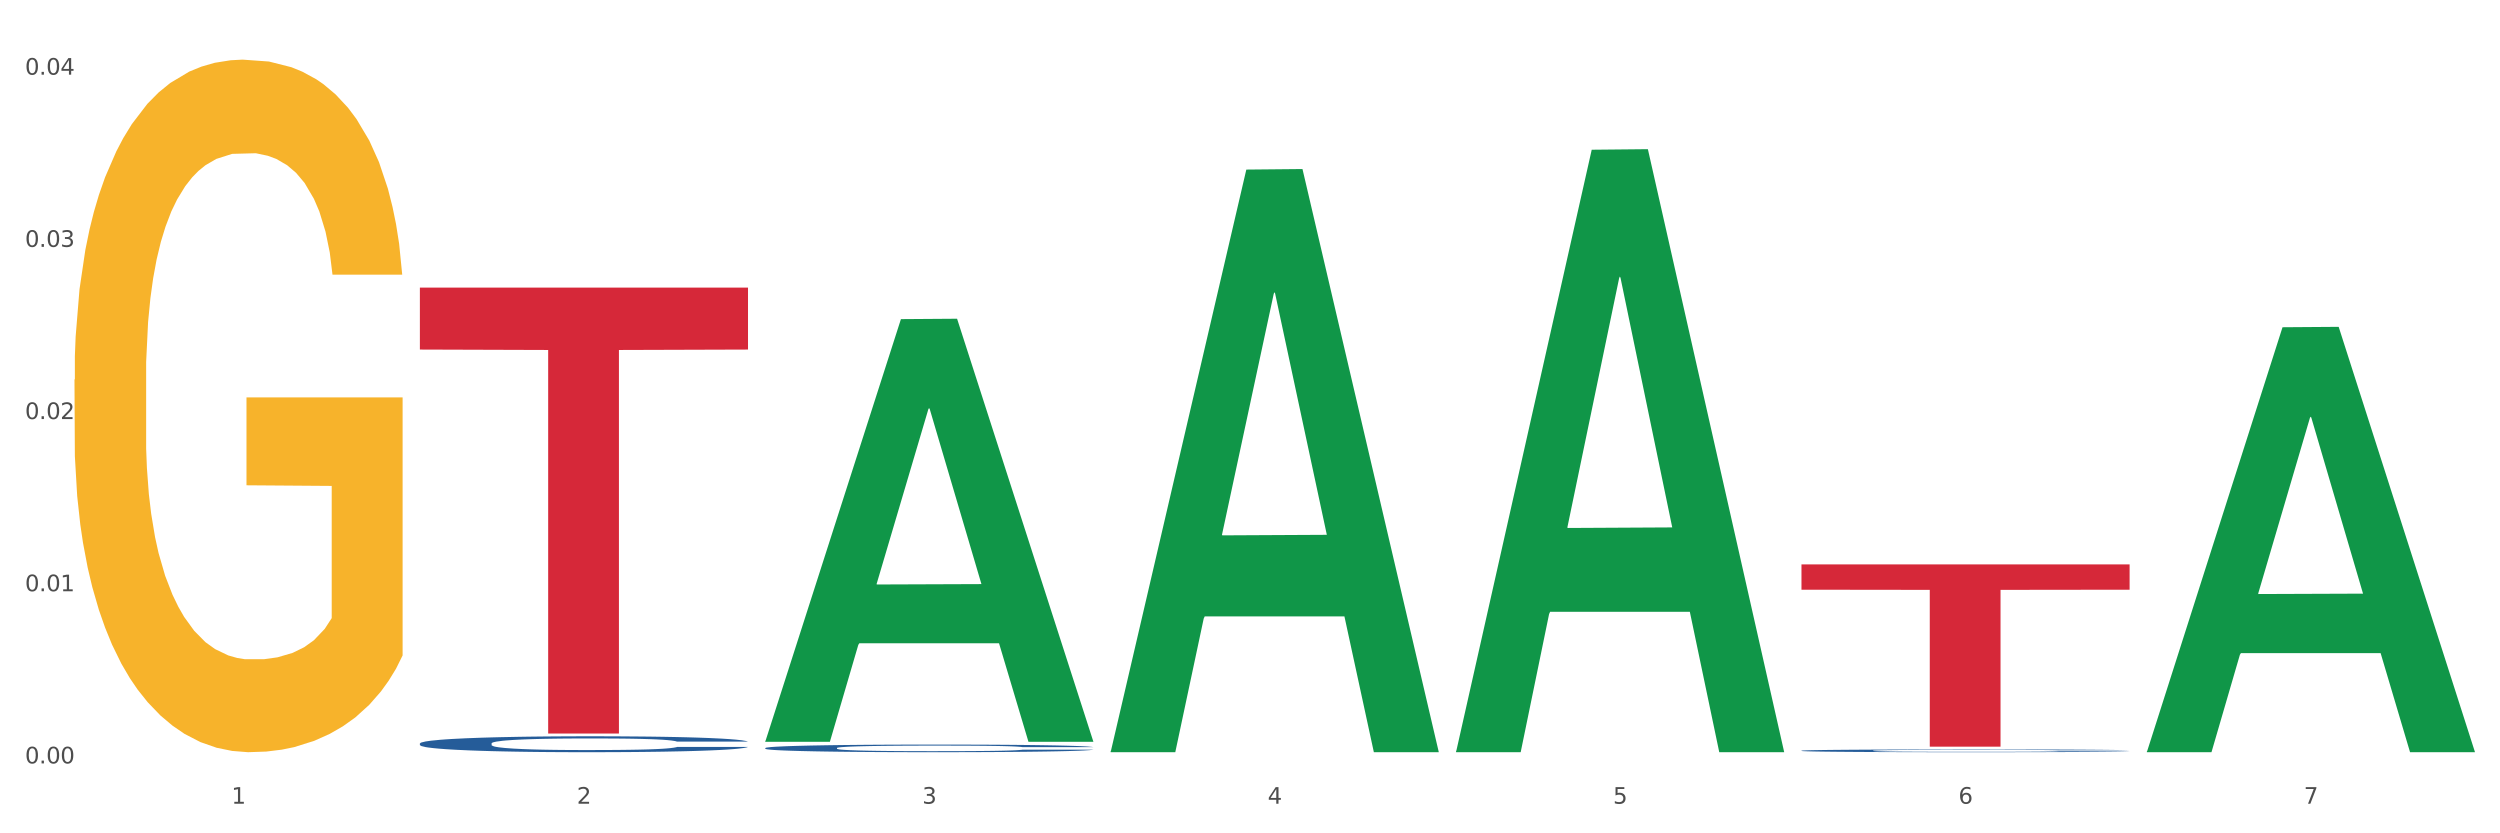
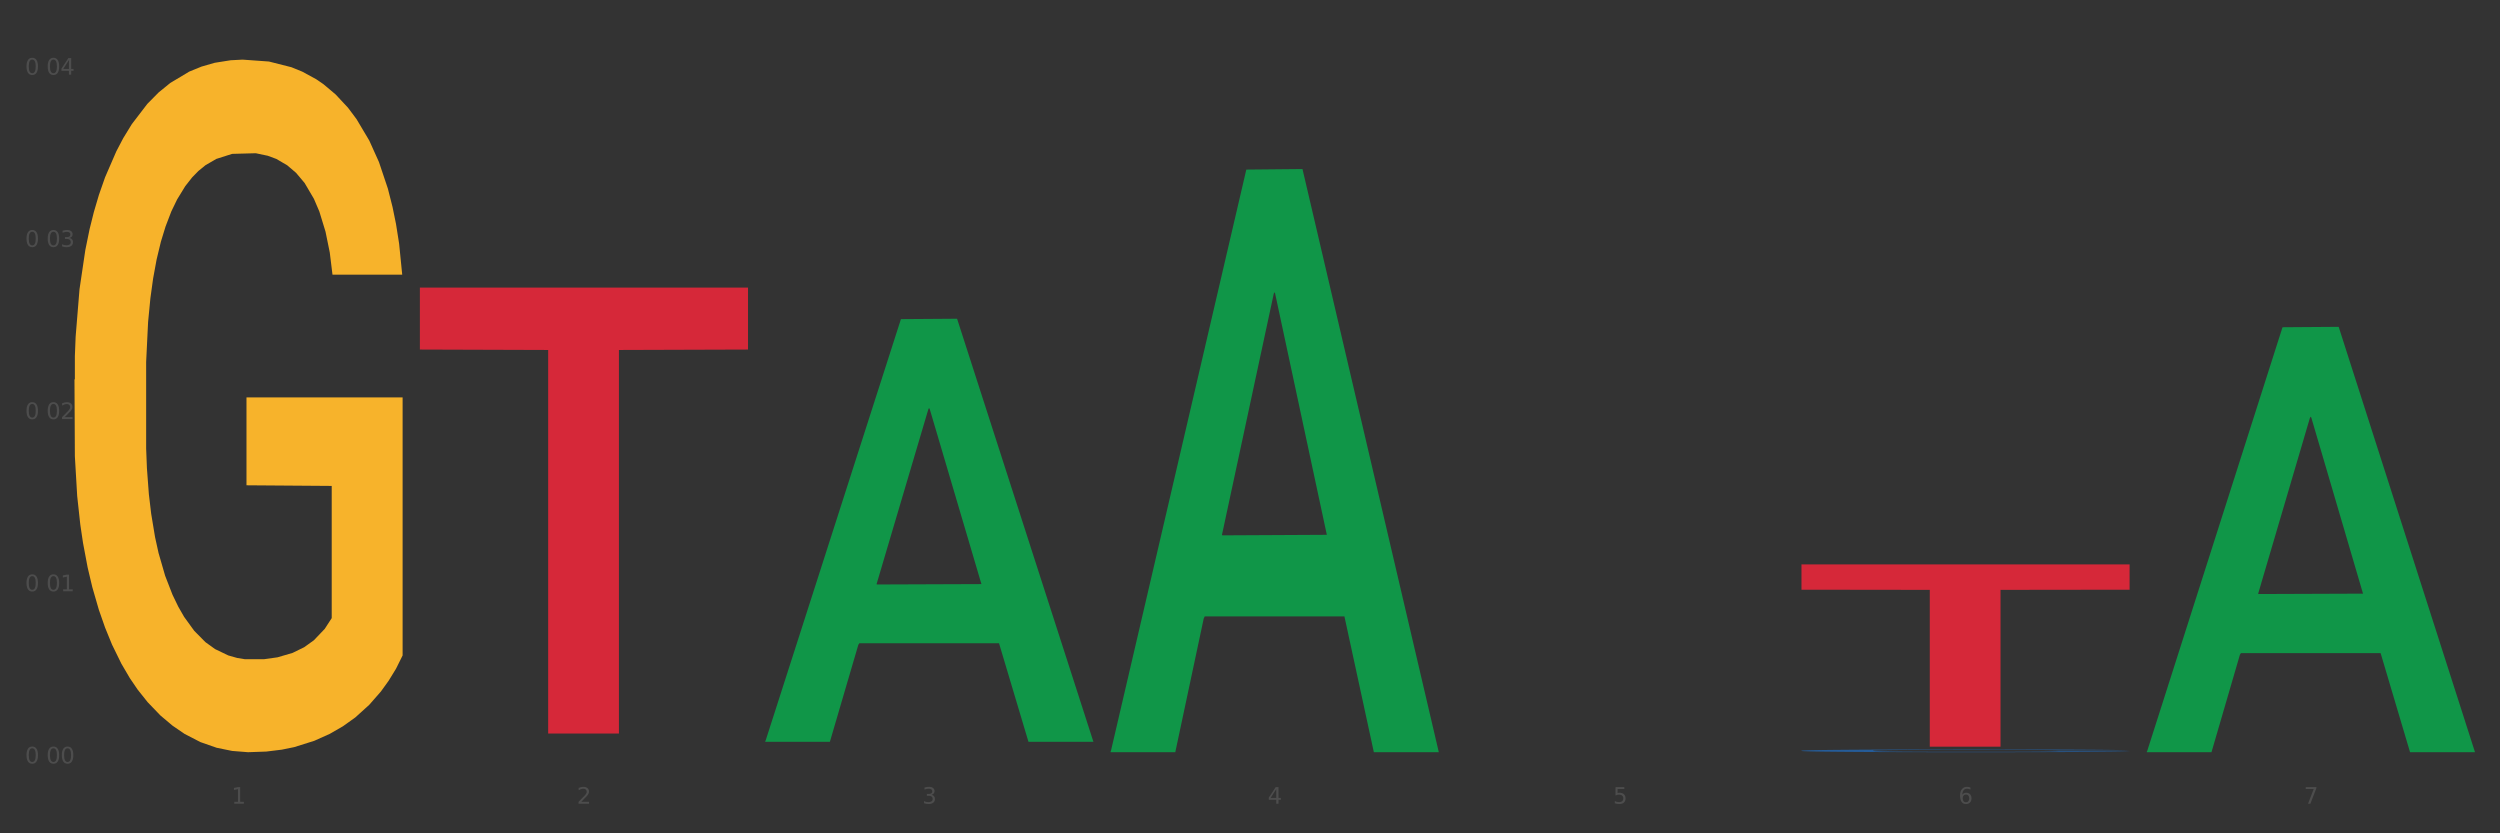
<svg xmlns="http://www.w3.org/2000/svg" xmlns:xlink="http://www.w3.org/1999/xlink" width="1080pt" height="360pt" viewBox="0 0 1080 360" version="1.1">
  <rect x="0" y="0" width="1080" height="360" fill="#333333" stroke="none" />
  <defs>
    <style type="text/css">*{stroke-linejoin: round; stroke-linecap: butt}</style>
  </defs>
  <g id="figure_1">
    <g id="patch_1">
-       <path d="M 0 360  L 1080 360  L 1080 0  L 0 0  z " style="fill: #ffffff; stroke: #ffffff; stroke-linejoin: miter" />
-     </g>
+       </g>
    <g id="axes_1">
      <g id="matplotlib.axis_1">
        <g id="xtick_1">
          <g id="text_1">
            <g style="fill: #4d4d4d" transform="translate(99.997 347.204) scale(0.096 -0.096)">
              <defs>
                <path id="DejaVuSans-31" d="M 794 531  L 1825 531  L 1825 4091  L 703 3866  L 703 4441  L 1819 4666  L 2450 4666  L 2450 531  L 3481 531  L 3481 0  L 794 0  L 794 531  z " transform="scale(0.016)" />
              </defs>
              <use xlink:href="#DejaVuSans-31" />
            </g>
          </g>
        </g>
        <g id="xtick_2">
          <g id="text_2">
            <g style="fill: #4d4d4d" transform="translate(249.209 347.204) scale(0.096 -0.096)">
              <defs>
                <path id="DejaVuSans-32" d="M 1228 531  L 3431 531  L 3431 0  L 469 0  L 469 531  Q 828 903 1448 1529  Q 2069 2156 2228 2338  Q 2531 2678 2651 2914  Q 2772 3150 2772 3378  Q 2772 3750 2511 3984  Q 2250 4219 1831 4219  Q 1534 4219 1204 4116  Q 875 4013 500 3803  L 500 4441  Q 881 4594 1212 4672  Q 1544 4750 1819 4750  Q 2544 4750 2975 4387  Q 3406 4025 3406 3419  Q 3406 3131 3298 2873  Q 3191 2616 2906 2266  Q 2828 2175 2409 1742  Q 1991 1309 1228 531  z " transform="scale(0.016)" />
              </defs>
              <use xlink:href="#DejaVuSans-32" />
            </g>
          </g>
        </g>
        <g id="xtick_3">
          <g id="text_3">
            <g style="fill: #4d4d4d" transform="translate(398.421 347.204) scale(0.096 -0.096)">
              <defs>
                <path id="DejaVuSans-33" d="M 2597 2516  Q 3050 2419 3304 2112  Q 3559 1806 3559 1356  Q 3559 666 3084 287  Q 2609 -91 1734 -91  Q 1441 -91 1130 -33  Q 819 25 488 141  L 488 750  Q 750 597 1062 519  Q 1375 441 1716 441  Q 2309 441 2620 675  Q 2931 909 2931 1356  Q 2931 1769 2642 2001  Q 2353 2234 1838 2234  L 1294 2234  L 1294 2753  L 1863 2753  Q 2328 2753 2575 2939  Q 2822 3125 2822 3475  Q 2822 3834 2567 4026  Q 2313 4219 1838 4219  Q 1578 4219 1281 4162  Q 984 4106 628 3988  L 628 4550  Q 988 4650 1302 4700  Q 1616 4750 1894 4750  Q 2613 4750 3031 4423  Q 3450 4097 3450 3541  Q 3450 3153 3228 2886  Q 3006 2619 2597 2516  z " transform="scale(0.016)" />
              </defs>
              <use xlink:href="#DejaVuSans-33" />
            </g>
          </g>
        </g>
        <g id="xtick_4">
          <g id="text_4">
            <g style="fill: #4d4d4d" transform="translate(547.634 347.204) scale(0.096 -0.096)">
              <defs>
                <path id="DejaVuSans-34" d="M 2419 4116  L 825 1625  L 2419 1625  L 2419 4116  z M 2253 4666  L 3047 4666  L 3047 1625  L 3713 1625  L 3713 1100  L 3047 1100  L 3047 0  L 2419 0  L 2419 1100  L 313 1100  L 313 1709  L 2253 4666  z " transform="scale(0.016)" />
              </defs>
              <use xlink:href="#DejaVuSans-34" />
            </g>
          </g>
        </g>
        <g id="xtick_5">
          <g id="text_5">
            <g style="fill: #4d4d4d" transform="translate(696.846 347.204) scale(0.096 -0.096)">
              <defs>
                <path id="DejaVuSans-35" d="M 691 4666  L 3169 4666  L 3169 4134  L 1269 4134  L 1269 2991  Q 1406 3038 1543 3061  Q 1681 3084 1819 3084  Q 2600 3084 3056 2656  Q 3513 2228 3513 1497  Q 3513 744 3044 326  Q 2575 -91 1722 -91  Q 1428 -91 1123 -41  Q 819 9 494 109  L 494 744  Q 775 591 1075 516  Q 1375 441 1709 441  Q 2250 441 2565 725  Q 2881 1009 2881 1497  Q 2881 1984 2565 2268  Q 2250 2553 1709 2553  Q 1456 2553 1204 2497  Q 953 2441 691 2322  L 691 4666  z " transform="scale(0.016)" />
              </defs>
              <use xlink:href="#DejaVuSans-35" />
            </g>
          </g>
        </g>
        <g id="xtick_6">
          <g id="text_6">
            <g style="fill: #4d4d4d" transform="translate(846.058 347.204) scale(0.096 -0.096)">
              <defs>
                <path id="DejaVuSans-36" d="M 2113 2584  Q 1688 2584 1439 2293  Q 1191 2003 1191 1497  Q 1191 994 1439 701  Q 1688 409 2113 409  Q 2538 409 2786 701  Q 3034 994 3034 1497  Q 3034 2003 2786 2293  Q 2538 2584 2113 2584  z M 3366 4563  L 3366 3988  Q 3128 4100 2886 4159  Q 2644 4219 2406 4219  Q 1781 4219 1451 3797  Q 1122 3375 1075 2522  Q 1259 2794 1537 2939  Q 1816 3084 2150 3084  Q 2853 3084 3261 2657  Q 3669 2231 3669 1497  Q 3669 778 3244 343  Q 2819 -91 2113 -91  Q 1303 -91 875 529  Q 447 1150 447 2328  Q 447 3434 972 4092  Q 1497 4750 2381 4750  Q 2619 4750 2861 4703  Q 3103 4656 3366 4563  z " transform="scale(0.016)" />
              </defs>
              <use xlink:href="#DejaVuSans-36" />
            </g>
          </g>
        </g>
        <g id="xtick_7">
          <g id="text_7">
            <g style="fill: #4d4d4d" transform="translate(995.27 347.204) scale(0.096 -0.096)">
              <defs>
                <path id="DejaVuSans-37" d="M 525 4666  L 3525 4666  L 3525 4397  L 1831 0  L 1172 0  L 2766 4134  L 525 4134  L 525 4666  z " transform="scale(0.016)" />
              </defs>
              <use xlink:href="#DejaVuSans-37" />
            </g>
          </g>
        </g>
        <g id="xtick_8" />
        <g id="xtick_9" />
        <g id="xtick_10" />
        <g id="xtick_11" />
        <g id="xtick_12" />
        <g id="xtick_13" />
      </g>
      <g id="matplotlib.axis_2">
        <g id="ytick_1">
          <g id="text_8">
            <g style="fill: #4d4d4d" transform="translate(10.8 329.798) scale(0.096 -0.096)">
              <defs>
                <path id="DejaVuSans-30" d="M 2034 4250  Q 1547 4250 1301 3770  Q 1056 3291 1056 2328  Q 1056 1369 1301 889  Q 1547 409 2034 409  Q 2525 409 2770 889  Q 3016 1369 3016 2328  Q 3016 3291 2770 3770  Q 2525 4250 2034 4250  z M 2034 4750  Q 2819 4750 3233 4129  Q 3647 3509 3647 2328  Q 3647 1150 3233 529  Q 2819 -91 2034 -91  Q 1250 -91 836 529  Q 422 1150 422 2328  Q 422 3509 836 4129  Q 1250 4750 2034 4750  z " transform="scale(0.016)" />
-                 <path id="DejaVuSans-2e" d="M 684 794  L 1344 794  L 1344 0  L 684 0  L 684 794  z " transform="scale(0.016)" />
              </defs>
              <use xlink:href="#DejaVuSans-30" />
              <use xlink:href="#DejaVuSans-2e" transform="translate(63.623 0)" />
              <use xlink:href="#DejaVuSans-30" transform="translate(95.41 0)" />
              <use xlink:href="#DejaVuSans-30" transform="translate(159.033 0)" />
            </g>
          </g>
        </g>
        <g id="ytick_2">
          <g id="text_9">
            <g style="fill: #4d4d4d" transform="translate(10.8 255.415) scale(0.096 -0.096)">
              <use xlink:href="#DejaVuSans-30" />
              <use xlink:href="#DejaVuSans-2e" transform="translate(63.623 0)" />
              <use xlink:href="#DejaVuSans-30" transform="translate(95.41 0)" />
              <use xlink:href="#DejaVuSans-31" transform="translate(159.033 0)" />
            </g>
          </g>
        </g>
        <g id="ytick_3">
          <g id="text_10">
            <g style="fill: #4d4d4d" transform="translate(10.8 181.031) scale(0.096 -0.096)">
              <use xlink:href="#DejaVuSans-30" />
              <use xlink:href="#DejaVuSans-2e" transform="translate(63.623 0)" />
              <use xlink:href="#DejaVuSans-30" transform="translate(95.41 0)" />
              <use xlink:href="#DejaVuSans-32" transform="translate(159.033 0)" />
            </g>
          </g>
        </g>
        <g id="ytick_4">
          <g id="text_11">
            <g style="fill: #4d4d4d" transform="translate(10.8 106.647) scale(0.096 -0.096)">
              <use xlink:href="#DejaVuSans-30" />
              <use xlink:href="#DejaVuSans-2e" transform="translate(63.623 0)" />
              <use xlink:href="#DejaVuSans-30" transform="translate(95.41 0)" />
              <use xlink:href="#DejaVuSans-33" transform="translate(159.033 0)" />
            </g>
          </g>
        </g>
        <g id="ytick_5">
          <g id="text_12">
            <g style="fill: #4d4d4d" transform="translate(10.8 32.264) scale(0.096 -0.096)">
              <use xlink:href="#DejaVuSans-30" />
              <use xlink:href="#DejaVuSans-2e" transform="translate(63.623 0)" />
              <use xlink:href="#DejaVuSans-30" transform="translate(95.41 0)" />
              <use xlink:href="#DejaVuSans-34" transform="translate(159.033 0)" />
            </g>
          </g>
        </g>
        <g id="ytick_6" />
        <g id="ytick_7" />
        <g id="ytick_8" />
        <g id="ytick_9" />
      </g>
      <g id="PolyCollection_1">
        <path d="M 330.599 320.112  L 330.746 319.941  L 389.2 137.862  L 413.458 137.69  L 472.351 320.455  L 444.293 320.455  L 431.579 277.896  L 371.225 277.896  L 370.787 278.582  L 358.511 320.455  L 330.599 320.455  L 330.599 320.112  L 378.824 252.498  L 423.98 252.326  L 401.621 176.646  L 401.329 176.302  L 401.037 176.817  L 378.678 252.326  L 378.824 252.498  L 330.599 320.112  z " clip-path="url(#p9566d9d2a1)" style="fill: #109648" />
-         <path d="M 330.599 323.136  L 330.767 323.133  L 330.767 323.049  L 331.27 322.935  L 333.113 322.724  L 335.459 322.565  L 339.48 322.379  L 341.658 322.3  L 344.507 322.213  L 350.371 322.072  L 357.073 321.952  L 361.765 321.886  L 365.283 321.843  L 373.158 321.768  L 377.682 321.735  L 382.374 321.708  L 386.395 321.69  L 393.098 321.669  L 398.459 321.66  L 404.659 321.657  L 409.853 321.66  L 416.723 321.672  L 426.776 321.708  L 430.63 321.729  L 435.824 321.765  L 441.186 321.813  L 445.542 321.861  L 450.569 321.931  L 455.763 322.021  L 460.79 322.135  L 464.308 322.24  L 467.157 322.352  L 469.67 322.487  L 471.513 322.634  L 472.351 322.758  L 441.688 322.758  L 440.851 322.646  L 439.175 322.526  L 437.5 322.445  L 435.657 322.379  L 432.808 322.303  L 430.295 322.255  L 426.106 322.198  L 422.252 322.162  L 419.069 322.141  L 415.215 322.123  L 407.005 322.105  L 401.14 322.105  L 397.454 322.111  L 392.93 322.126  L 389.076 322.147  L 384.552 322.183  L 381.034 322.222  L 377.515 322.273  L 375.504 322.31  L 372.488 322.376  L 370.478 322.43  L 367.797 322.523  L 366.289 322.589  L 363.608 322.761  L 362.435 322.887  L 361.932 322.974  L 361.597 323.07  L 361.597 323.539  L 362.602 323.75  L 363.44 323.84  L 364.781 323.942  L 367.294 324.075  L 370.98 324.204  L 374.834 324.297  L 378.018 324.354  L 381.034 324.396  L 384.05 324.429  L 387.736 324.459  L 390.752 324.477  L 395.276 324.495  L 400.637 324.504  L 404.826 324.504  L 413.372 324.489  L 417.225 324.474  L 420.912 324.453  L 424.933 324.42  L 428.117 324.384  L 429.96 324.357  L 432.976 324.3  L 435.321 324.24  L 437.332 324.171  L 438.673 324.111  L 440.18 324.02  L 441.353 323.918  L 441.688 323.864  L 472.351 323.864  L 471.681 323.972  L 470.508 324.078  L 468.162 324.219  L 466.319 324.3  L 463.471 324.399  L 460.455 324.483  L 456.266 324.577  L 452.412 324.646  L 448.391 324.706  L 444.034 324.76  L 436.159 324.835  L 433.311 324.856  L 427.279 324.892  L 422.587 324.913  L 415.717 324.934  L 408.68 324.946  L 401.308 324.95  L 394.773 324.943  L 387.568 324.925  L 383.044 324.907  L 378.018 324.88  L 372.153 324.838  L 366.624 324.787  L 361.43 324.727  L 356.571 324.658  L 352.047 324.58  L 346.182 324.45  L 341.826 324.324  L 338.642 324.207  L 336.464 324.108  L 334.286 323.981  L 333.113 323.894  L 331.27 323.684  L 330.599 323.488  L 330.599 323.136  z " clip-path="url(#p9566d9d2a1)" style="fill: #255c99" />
-         <path d="M 181.387 321.164  L 181.555 321.157  L 181.555 320.981  L 182.057 320.743  L 183.901 320.303  L 186.246 319.971  L 190.268 319.581  L 192.446 319.418  L 195.294 319.236  L 201.159 318.941  L 207.861 318.69  L 212.552 318.552  L 216.071 318.464  L 223.946 318.307  L 228.47 318.238  L 233.162 318.181  L 237.183 318.144  L 243.885 318.1  L 249.247 318.081  L 255.447 318.075  L 260.641 318.081  L 267.511 318.106  L 277.564 318.181  L 281.418 318.225  L 286.612 318.301  L 291.974 318.401  L 296.33 318.501  L 301.357 318.646  L 306.551 318.834  L 311.578 319.073  L 315.096 319.293  L 317.945 319.525  L 320.458 319.807  L 322.301 320.115  L 323.139 320.372  L 292.476 320.372  L 291.638 320.14  L 289.963 319.889  L 288.287 319.72  L 286.444 319.581  L 283.596 319.424  L 281.083 319.324  L 276.894 319.205  L 273.04 319.129  L 269.856 319.085  L 266.003 319.048  L 257.792 319.01  L 251.928 319.01  L 248.242 319.023  L 243.718 319.054  L 239.864 319.098  L 235.34 319.173  L 231.821 319.255  L 228.303 319.362  L 226.292 319.437  L 223.276 319.575  L 221.265 319.688  L 218.584 319.883  L 217.076 320.021  L 214.396 320.379  L 213.223 320.642  L 212.72 320.825  L 212.385 321.025  L 212.385 322.005  L 213.39 322.444  L 214.228 322.633  L 215.568 322.846  L 218.082 323.122  L 221.768 323.392  L 225.622 323.587  L 228.805 323.706  L 231.821 323.794  L 234.837 323.863  L 238.524 323.926  L 241.54 323.964  L 246.064 324.001  L 251.425 324.02  L 255.614 324.02  L 264.159 323.989  L 268.013 323.957  L 271.699 323.914  L 275.721 323.844  L 278.904 323.769  L 280.747 323.713  L 283.763 323.593  L 286.109 323.468  L 288.12 323.323  L 289.46 323.198  L 290.968 323.009  L 292.141 322.796  L 292.476 322.683  L 323.139 322.683  L 322.469 322.909  L 321.296 323.129  L 318.95 323.424  L 317.107 323.593  L 314.258 323.801  L 311.242 323.976  L 307.054 324.171  L 303.2 324.315  L 299.178 324.441  L 294.822 324.554  L 286.947 324.711  L 284.099 324.755  L 278.067 324.83  L 273.375 324.874  L 266.505 324.918  L 259.468 324.943  L 252.095 324.95  L 245.561 324.937  L 238.356 324.899  L 233.832 324.862  L 228.805 324.805  L 222.941 324.717  L 217.412 324.61  L 212.217 324.485  L 207.358 324.34  L 202.834 324.177  L 196.97 323.907  L 192.613 323.644  L 189.43 323.399  L 187.252 323.192  L 185.073 322.928  L 183.901 322.746  L 182.057 322.306  L 181.387 321.898  L 181.387 321.164  z " clip-path="url(#p9566d9d2a1)" style="fill: #255c99" />
        <path d="M 32.175 164.015  L 32.342 163.742  L 32.342 153.906  L 32.677 145.435  L 34.351 124.943  L 36.861 108.003  L 38.702 98.986  L 40.543 91.609  L 42.719 84.231  L 45.396 76.581  L 50.25 65.378  L 53.262 59.64  L 56.944 53.629  L 63.638 44.886  L 68.492 39.968  L 73.512 35.869  L 81.713 30.951  L 87.068 28.765  L 92.758 27.126  L 99.62 26.033  L 104.808 25.759  L 116.188 26.579  L 125.895 29.038  L 130.581 30.951  L 136.606 34.23  L 139.786 36.416  L 144.974 40.787  L 150.329 46.525  L 154.011 51.443  L 159.534 60.733  L 163.718 70.023  L 167.567 81.499  L 169.575 89.423  L 171.082 96.8  L 172.42 105.27  L 173.759 118.659  L 143.635 118.659  L 142.463 109.096  L 140.623 100.079  L 137.945 91.335  L 135.602 85.871  L 131.585 79.04  L 127.903 74.668  L 124.054 71.389  L 119.368 68.657  L 115.686 67.291  L 110.498 66.198  L 100.289 66.471  L 93.428 68.657  L 88.742 71.389  L 85.729 73.848  L 83.052 76.581  L 80.039 80.406  L 76.525 86.144  L 74.014 91.335  L 71.504 97.893  L 69.496 104.451  L 67.655 112.101  L 66.149 120.298  L 64.977 128.768  L 63.973 139.151  L 63.136 156.365  L 63.136 193.798  L 63.471 202.268  L 64.308 213.47  L 65.312 221.941  L 66.985 232.05  L 68.492 238.881  L 71.337 248.718  L 74.516 256.915  L 77.027 262.106  L 79.537 266.478  L 83.888 272.489  L 88.742 277.407  L 92.926 280.413  L 98.616 283.145  L 102.465 284.238  L 105.812 284.784  L 114.013 284.784  L 119.87 283.965  L 126.397 282.052  L 131.418 279.593  L 135.602 276.587  L 140.288 271.669  L 143.3 267.024  L 143.3 209.918  L 106.482 209.645  L 106.482 171.666  L 173.927 171.666  L 173.927 283.145  L 171.082 288.883  L 167.902 294.074  L 164.555 298.719  L 159.534 304.457  L 153.509 309.922  L 148.154 313.747  L 142.463 317.026  L 135.769 320.031  L 127.067 322.764  L 121.711 323.857  L 115.017 324.676  L 107.151 324.95  L 100.289 324.403  L 93.595 323.037  L 86.566 320.578  L 79.704 317.026  L 74.516 313.474  L 69.328 309.102  L 63.806 303.364  L 59.454 297.899  L 56.107 292.981  L 52.425 286.697  L 48.409 278.5  L 45.396 271.123  L 42.719 263.472  L 39.873 253.636  L 37.865 245.166  L 35.857 234.509  L 34.685 226.586  L 33.347 214.29  L 32.342 197.077  L 32.175 164.015  z " clip-path="url(#p9566d9d2a1)" style="fill: #f7b32b" />
        <path d="M 181.387 124.24  L 323.139 124.24  L 323.139 151.01  L 267.379 151.191  L 267.379 316.873  L 236.811 316.873  L 236.811 151.191  L 181.387 151.01  L 181.387 124.421  L 181.387 124.24  z " clip-path="url(#p9566d9d2a1)" style="fill: #d62839" />
        <path d="M 778.236 243.808  L 919.988 243.808  L 919.988 254.751  L 864.228 254.825  L 864.228 322.552  L 833.66 322.552  L 833.66 254.825  L 778.236 254.751  L 778.236 243.882  L 778.236 243.808  z " clip-path="url(#p9566d9d2a1)" style="fill: #d62839" />
        <path d="M 778.236 324.291  L 778.404 324.29  L 778.404 324.259  L 778.906 324.217  L 780.749 324.141  L 783.095 324.083  L 787.117 324.015  L 789.295 323.987  L 792.143 323.955  L 798.008 323.904  L 804.71 323.86  L 809.401 323.836  L 812.92 323.821  L 820.795 323.794  L 825.319 323.781  L 830.011 323.772  L 834.032 323.765  L 840.734 323.757  L 846.096 323.754  L 852.296 323.753  L 857.49 323.754  L 864.359 323.759  L 874.413 323.772  L 878.267 323.779  L 883.461 323.792  L 888.823 323.81  L 893.179 323.827  L 898.206 323.853  L 903.4 323.885  L 908.426 323.927  L 911.945 323.965  L 914.794 324.005  L 917.307 324.055  L 919.15 324.108  L 919.988 324.153  L 889.325 324.153  L 888.487 324.113  L 886.812 324.069  L 885.136 324.039  L 883.293 324.015  L 880.445 323.988  L 877.931 323.971  L 873.743 323.95  L 869.889 323.937  L 866.705 323.929  L 862.851 323.922  L 854.641 323.916  L 848.777 323.916  L 845.091 323.918  L 840.567 323.924  L 836.713 323.931  L 832.189 323.944  L 828.67 323.958  L 825.152 323.977  L 823.141 323.99  L 820.125 324.014  L 818.114 324.034  L 815.433 324.068  L 813.925 324.092  L 811.245 324.154  L 810.072 324.2  L 809.569 324.232  L 809.234 324.267  L 809.234 324.437  L 810.239 324.514  L 811.077 324.546  L 812.417 324.583  L 814.931 324.632  L 818.617 324.679  L 822.471 324.712  L 825.654 324.733  L 828.67 324.748  L 831.686 324.76  L 835.372 324.771  L 838.388 324.778  L 842.912 324.785  L 848.274 324.788  L 852.463 324.788  L 861.008 324.782  L 864.862 324.777  L 868.548 324.769  L 872.57 324.757  L 875.753 324.744  L 877.596 324.734  L 880.612 324.713  L 882.958 324.692  L 884.969 324.667  L 886.309 324.645  L 887.817 324.612  L 888.99 324.575  L 889.325 324.555  L 919.988 324.555  L 919.318 324.594  L 918.145 324.633  L 915.799 324.684  L 913.956 324.713  L 911.107 324.75  L 908.091 324.78  L 903.902 324.814  L 900.049 324.839  L 896.027 324.861  L 891.671 324.881  L 883.796 324.908  L 880.947 324.916  L 874.915 324.929  L 870.224 324.936  L 863.354 324.944  L 856.317 324.948  L 848.944 324.95  L 842.41 324.947  L 835.205 324.941  L 830.681 324.934  L 825.654 324.924  L 819.79 324.909  L 814.26 324.89  L 809.066 324.869  L 804.207 324.844  L 799.683 324.815  L 793.819 324.768  L 789.462 324.722  L 786.279 324.68  L 784.101 324.644  L 781.922 324.598  L 780.749 324.566  L 778.906 324.49  L 778.236 324.418  L 778.236 324.291  z " clip-path="url(#p9566d9d2a1)" style="fill: #255c99" />
        <path d="M 927.448 324.604  L 927.595 324.432  L 986.049 141.368  L 1010.307 141.195  L 1069.2 324.95  L 1041.142 324.95  L 1028.428 282.16  L 968.074 282.16  L 967.636 282.85  L 955.36 324.95  L 927.448 324.95  L 927.448 324.604  L 975.673 256.624  L 1020.829 256.452  L 998.47 180.362  L 998.178 180.017  L 997.886 180.534  L 975.527 256.452  L 975.673 256.624  L 927.448 324.604  z " clip-path="url(#p9566d9d2a1)" style="fill: #109648" />
-         <path d="M 629.024 324.46  L 629.17 324.216  L 687.624 64.684  L 711.883 64.44  L 770.776 324.95  L 742.717 324.95  L 730.004 264.286  L 669.65 264.286  L 669.211 265.265  L 656.936 324.95  L 629.024 324.95  L 629.024 324.46  L 677.249 228.084  L 722.405 227.839  L 700.046 119.966  L 699.754 119.477  L 699.461 120.211  L 677.103 227.839  L 677.249 228.084  L 629.024 324.46  z " clip-path="url(#p9566d9d2a1)" style="fill: #109648" />
        <path d="M 479.812 324.476  L 479.958 324.24  L 538.412 73.26  L 562.671 73.023  L 621.563 324.95  L 593.505 324.95  L 580.791 266.285  L 520.437 266.285  L 519.999 267.231  L 507.724 324.95  L 479.812 324.95  L 479.812 324.476  L 528.036 231.276  L 573.192 231.039  L 550.834 126.72  L 550.541 126.247  L 550.249 126.957  L 527.89 231.039  L 528.036 231.276  L 479.812 324.476  z " clip-path="url(#p9566d9d2a1)" style="fill: #109648" />
      </g>
    </g>
  </g>
  <defs>
    <clipPath id="p9566d9d2a1">
      <rect x="32.175" y="10.8" width="1037.025" height="329.109" />
    </clipPath>
  </defs>
</svg>